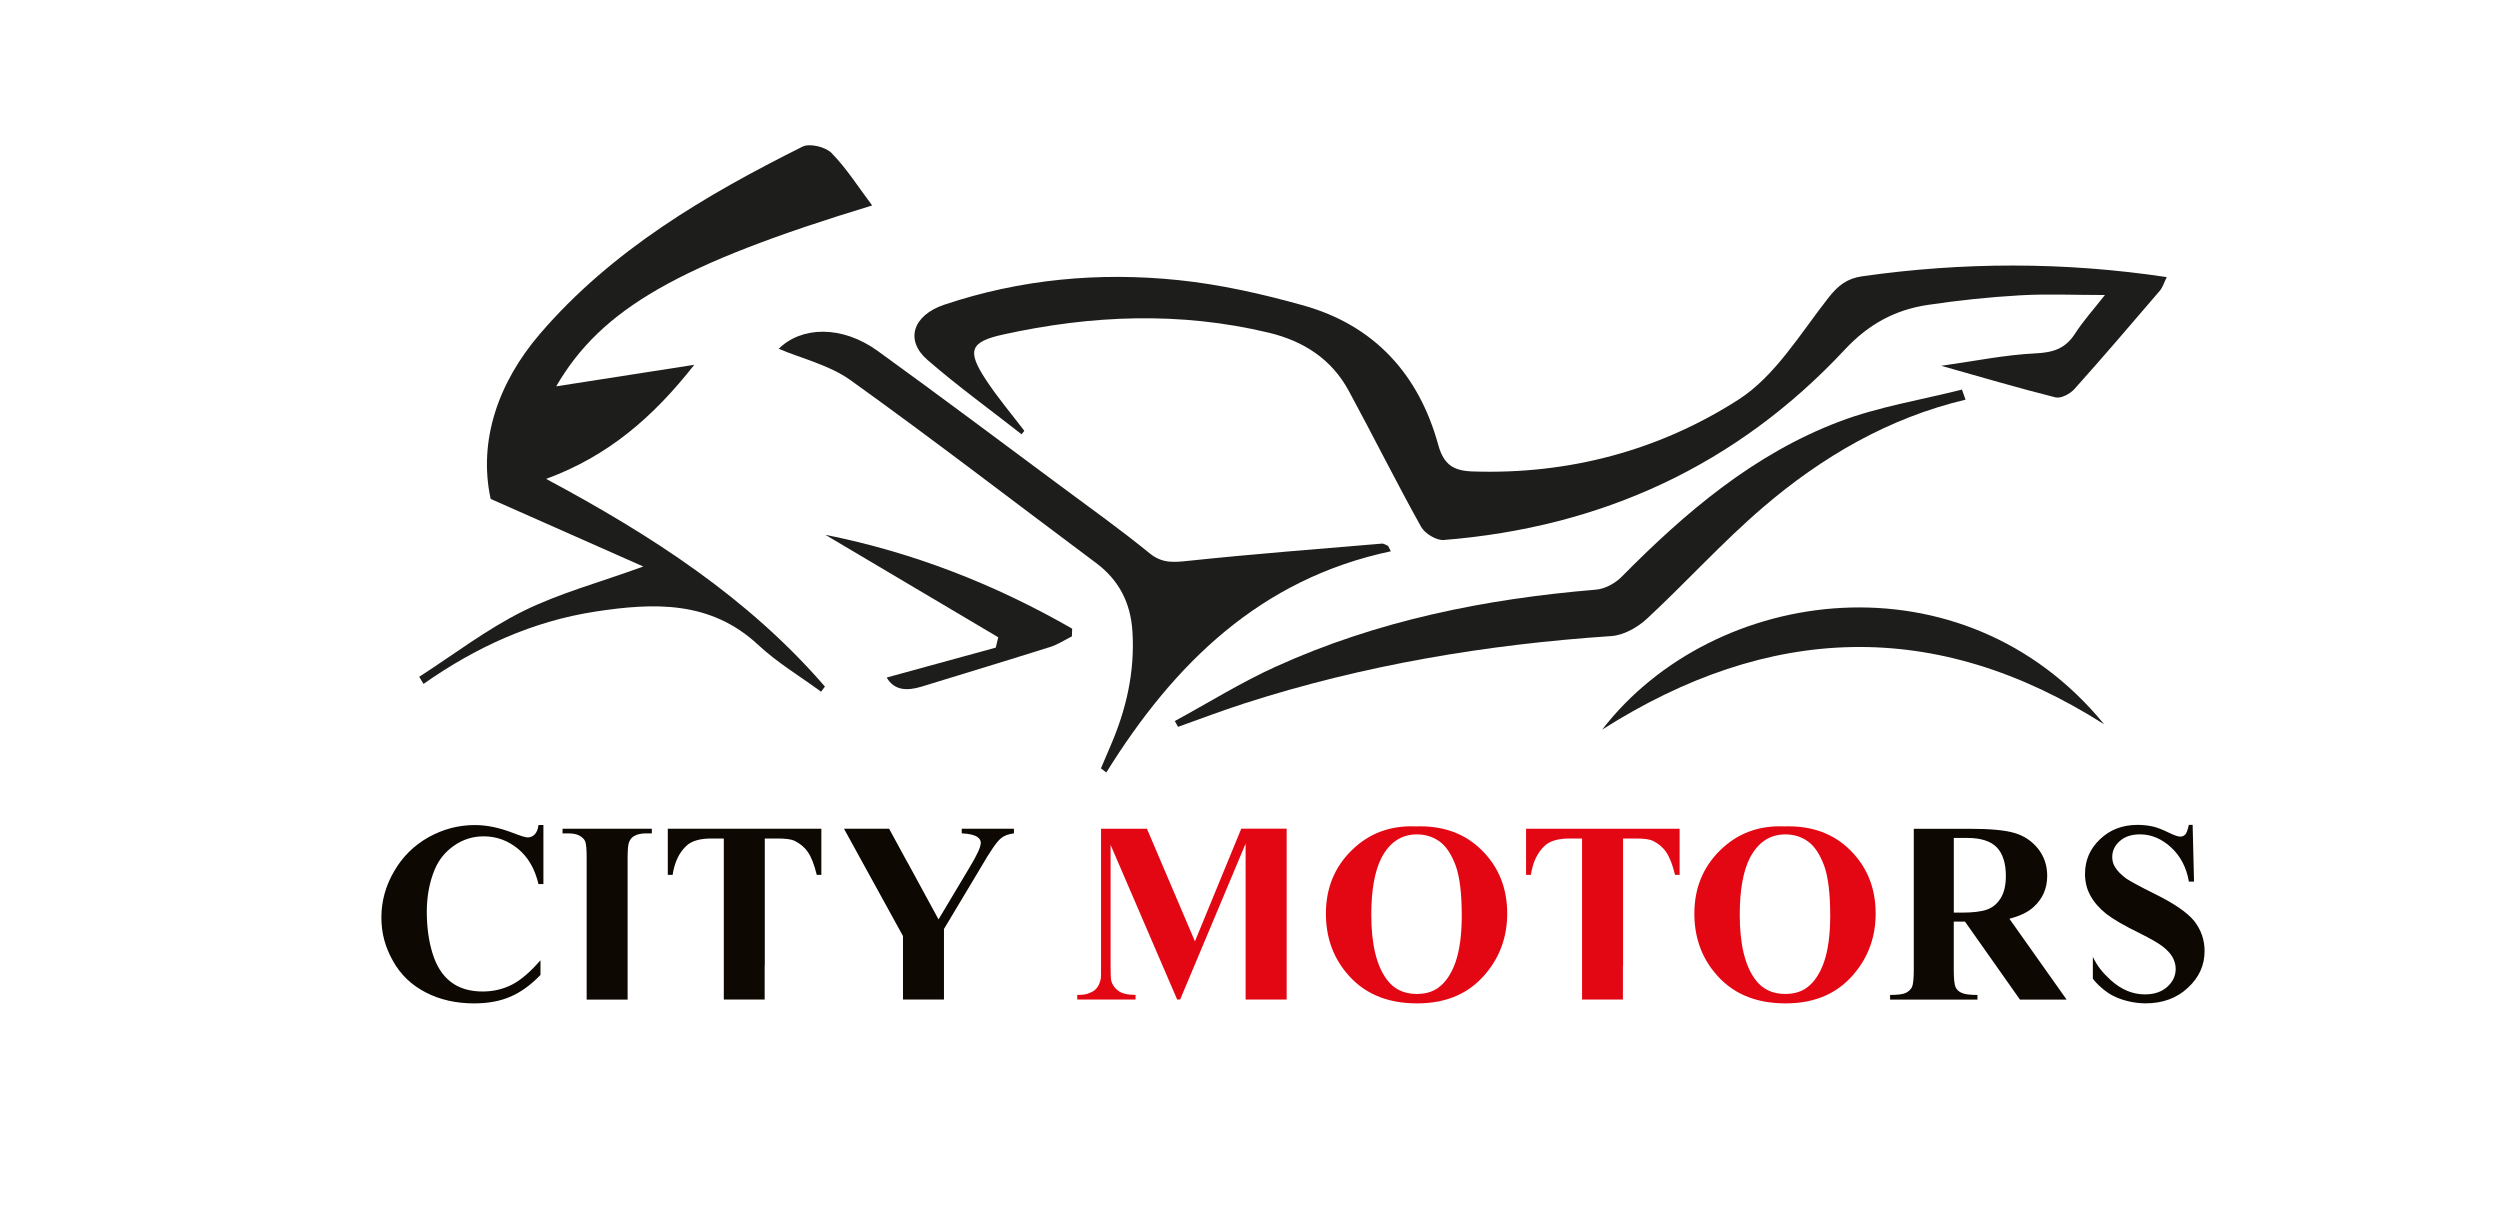
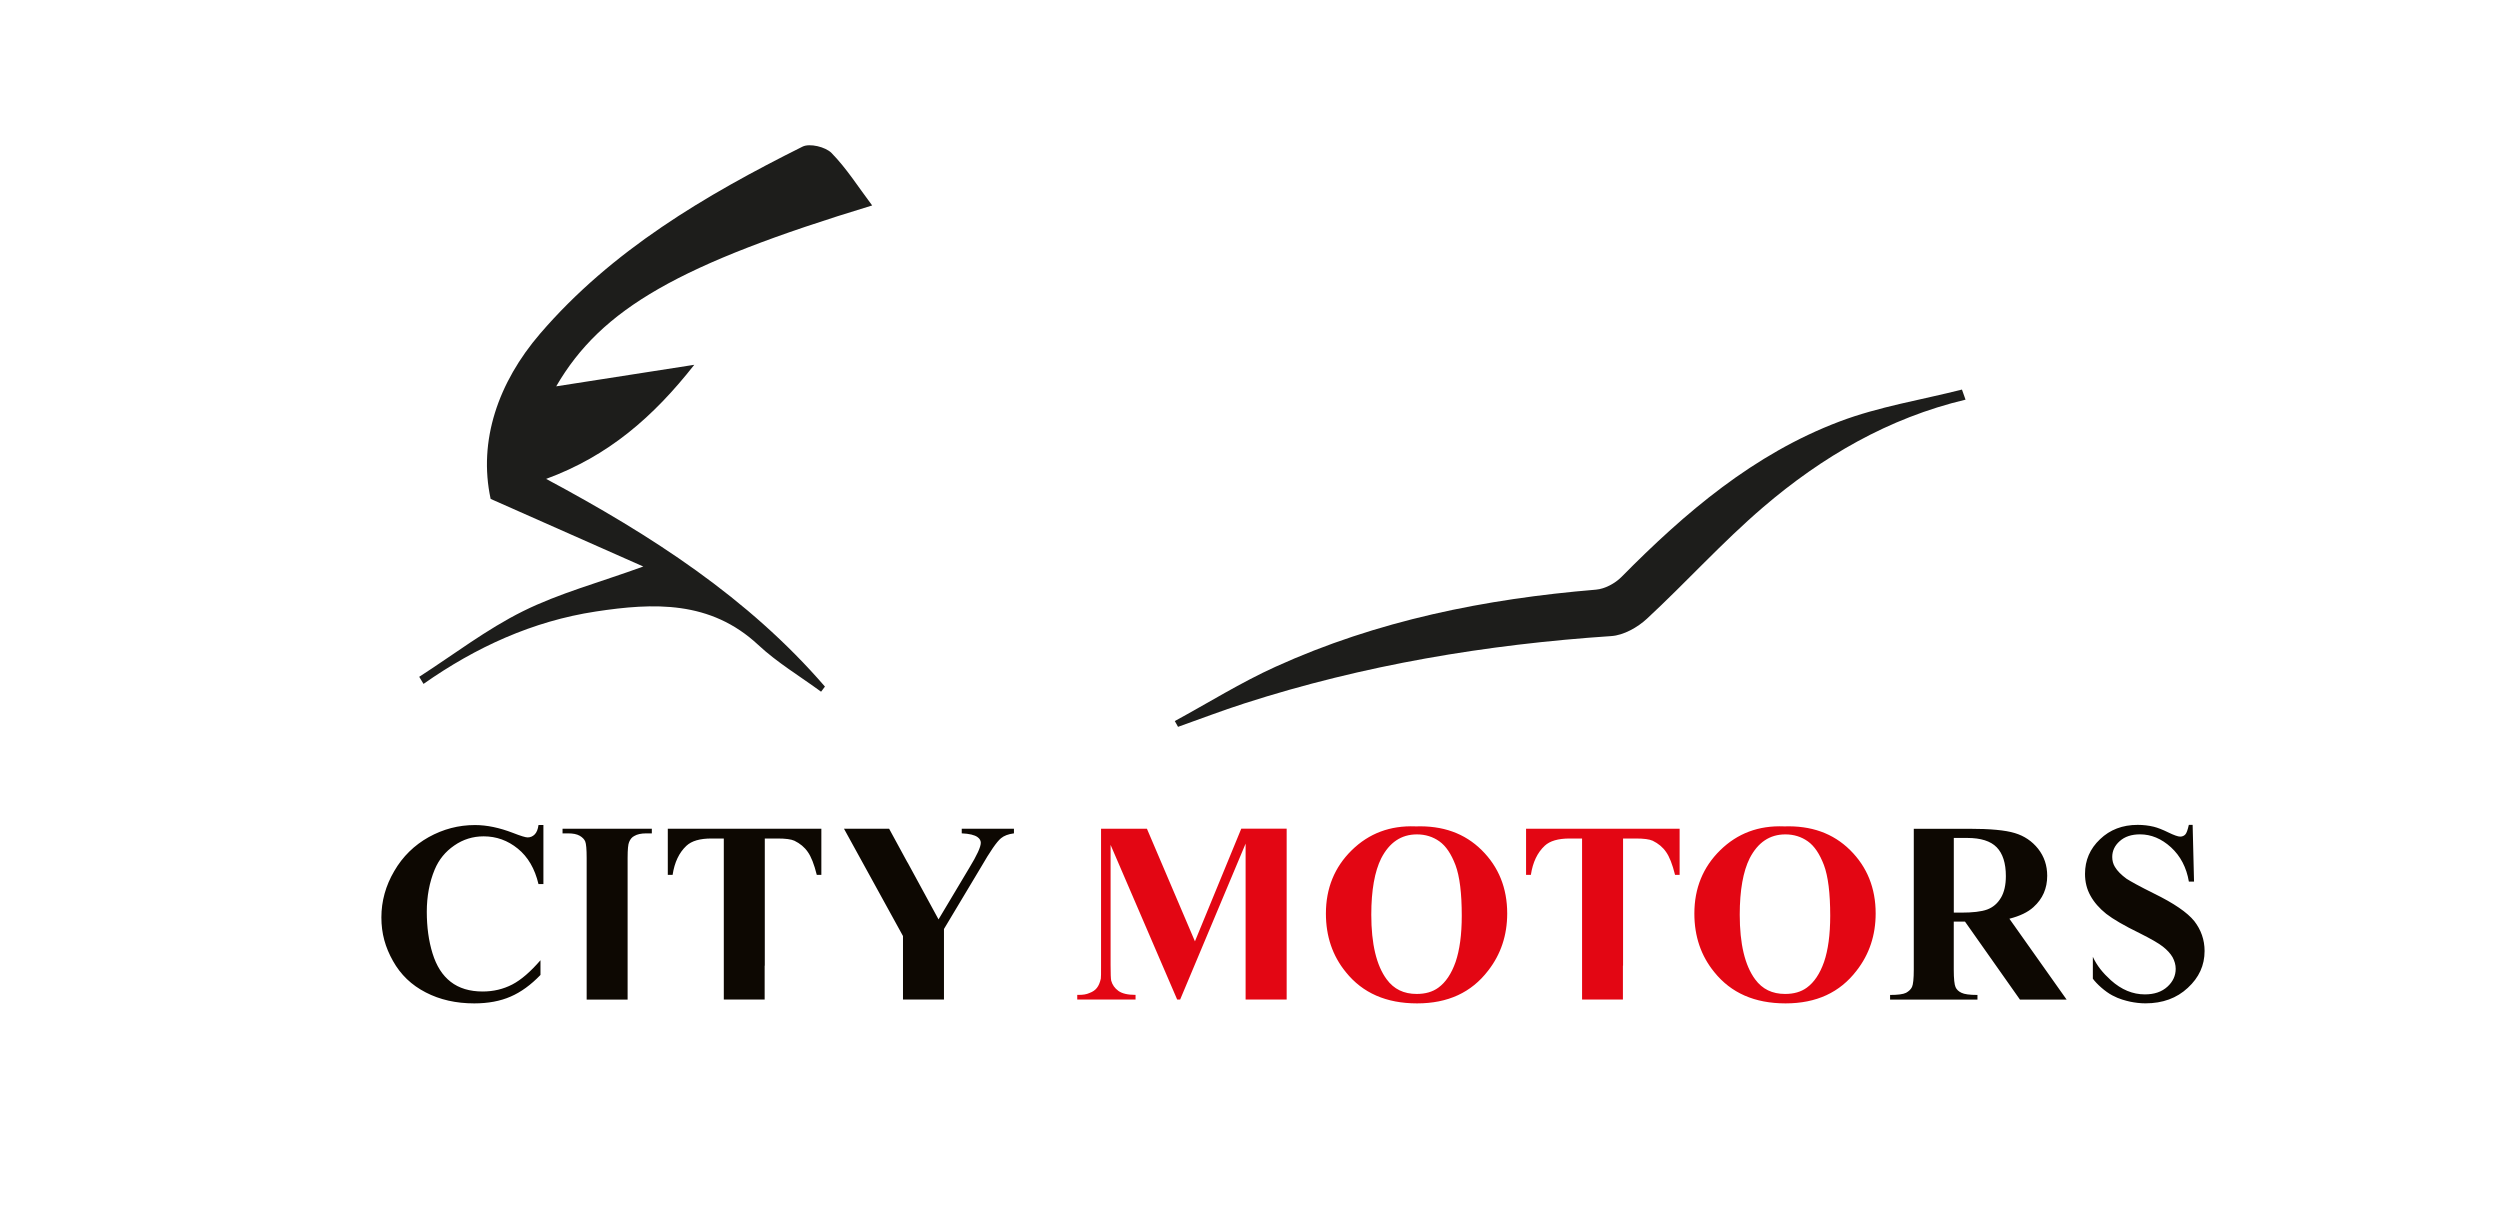
<svg xmlns="http://www.w3.org/2000/svg" id="_Слой_1" version="1.1" viewBox="0 0 717.32 350.7">
  <defs>
    <style> .st0 { fill: #1d1d1b; } .st1 { fill: #e30613; } .st2 { fill: #0d0802; } </style>
  </defs>
  <g>
-     <path class="st0" d="M293.13,124.61c-9.05-7.09-18.39-13.85-27.06-21.38-6.47-5.62-4.16-12.76,4.84-15.79,21.82-7.33,44.36-9.42,67.09-7.08,12.09,1.24,24.15,3.97,35.88,7.25,20.46,5.72,33.23,19.78,38.79,40.02,1.59,5.8,4.48,7.46,9.85,7.64,27.56.93,53.48-5.98,76.29-20.6,10.55-6.77,17.77-18.98,25.83-29.25,2.77-3.53,5.33-5.52,9.71-6.15,28.93-4.1,57.8-4.19,87.35.24-.82,1.67-1.17,2.96-1.96,3.88-8.11,9.47-16.21,18.96-24.53,28.24-1.23,1.38-3.87,2.78-5.41,2.39-10.65-2.66-21.19-5.79-32.8-9.06,9.42-1.32,18.25-3.15,27.16-3.58,5.05-.24,8.48-1.39,11.22-5.64,2.4-3.72,5.41-7.05,8.58-11.09-8.81,0-16.64-.36-24.42.09-8.81.51-17.63,1.44-26.36,2.74-9.37,1.4-16.98,5.47-23.84,12.82-31.04,33.27-69.84,51.03-115.09,54.64-2.11.17-5.44-1.86-6.51-3.8-7.16-12.87-13.73-26.06-20.75-39.01-4.94-9.12-12.98-14.28-22.95-16.67-25.44-6.1-50.88-5.06-76.19.52-9.62,2.12-10.42,4.68-4.95,13.01,3.34,5.09,7.32,9.77,11.01,14.63-.26.33-.52.66-.79.99h.01Z" />
    <path class="st0" d="M120.29,194.19c9.88-6.36,19.32-13.63,29.78-18.82,10.37-5.15,21.79-8.2,34.51-12.82-14.71-6.51-28.4-12.58-43.8-19.4-3.6-16.66,2.16-33.41,14.18-47.4,20.57-23.94,47.41-39.75,75.32-53.68,2.05-1.02,6.6.08,8.31,1.83,4.31,4.4,7.66,9.73,11.66,15.05-55.3,16.82-77.69,29.56-90.66,51.9,13.2-2.06,25.72-4.01,39.62-6.18-11.77,14.98-24.66,26.18-42.51,32.74,30.28,16.21,58.04,34.17,80,59.59-.37.49-.74.98-1.11,1.47-6.04-4.44-12.58-8.34-18.02-13.42-13.74-12.81-30.03-12.12-46.63-9.59-18.1,2.76-34.42,10.23-49.42,20.77-.41-.68-.82-1.35-1.23-2.03h0Z" />
-     <path class="st0" d="M399.07,158.18c-37.48,7.92-62.24,32.25-81.64,63.47-.51-.4-1.02-.8-1.54-1.19.88-2.07,1.75-4.15,2.65-6.22,4.6-10.54,7.12-21.47,6.39-33.05-.52-8.17-3.81-14.72-10.47-19.68-23.46-17.49-46.62-35.37-70.4-52.41-6.1-4.37-14.02-6.21-20.63-9.02,6.5-6.43,18.09-6.84,28.42.63,17.64,12.75,35.06,25.82,52.54,38.79,8.56,6.35,17.24,12.55,25.49,19.27,3.68,3,7.06,2.57,11.28,2.13,18.42-1.94,36.88-3.36,55.34-4.92.57-.05,1.19.43,1.79.66.26.51.52,1.03.78,1.54h0Z" />
    <path class="st0" d="M563.98,114.67c-22.12,5.25-41.19,16.4-58.13,30.9-11.66,9.99-22.01,21.49-33.29,31.95-2.69,2.5-6.69,4.75-10.23,4.99-35.85,2.4-71.02,8.28-105.26,19.31-6.41,2.06-12.71,4.48-19.06,6.73l-.93-1.66c9.62-5.23,18.96-11.07,28.91-15.58,29.18-13.26,60.13-19.48,91.93-22.12,2.55-.21,5.49-1.79,7.33-3.65,18.29-18.52,37.95-35.28,62.58-44.6,11.25-4.26,23.38-6.18,35.11-9.16l1.03,2.9h.01Z" />
-     <path class="st0" d="M459.7,209.35c32.1-41.58,103.54-51.08,144.05-1.52-48.48-30.85-96.39-28.78-144.05,1.52Z" />
-     <path class="st0" d="M286.42,182.85c-16.52-9.79-33.04-19.58-49.61-29.4,24.98,4.97,48.58,14.15,70.82,26.93-.02.74-.05,1.47-.07,2.21-2.06,1.03-4.02,2.35-6.19,3.03-12.27,3.87-24.6,7.59-36.9,11.38-4.21,1.3-7.91,1.14-10.05-2.6,10.48-2.87,20.89-5.73,31.3-8.58.23-.99.47-1.98.7-2.97h0Z" />
  </g>
  <g>
    <path class="st2" d="M629.6,264.29c-1.99-2.48-5.85-5.12-11.61-7.94-4.08-2.02-6.68-3.47-7.84-4.22-1.52-1.12-2.63-2.23-3.32-3.39-.51-.83-.77-1.8-.77-2.85,0-1.73.69-3.25,2.14-4.54,1.44-1.3,3.4-1.95,5.82-1.95,3.19,0,6.15,1.22,8.89,3.71,2.72,2.49,4.45,5.78,5.14,9.85h1.48l-.4-16.28h-1.09c-.33,1.44-.65,2.39-1.01,2.75-.36.39-.86.62-1.48.62s-1.78-.41-3.4-1.2c-1.63-.8-3.04-1.35-4.16-1.63-1.48-.36-3.04-.54-4.62-.54-4.35,0-7.95,1.37-10.81,4.12-2.89,2.74-4.31,6.02-4.31,9.96,0,2.27.51,4.37,1.56,6.24,1.05,1.91,2.57,3.64,4.52,5.2,1.95,1.52,5.14,3.39,9.58,5.55,3.17,1.59,5.38,2.85,6.64,3.83,1.26.98,2.21,2.02,2.82,3.07.58,1.07.9,2.2.9,3.34,0,1.95-.79,3.69-2.38,5.13-1.62,1.47-3.75,2.2-6.47,2.2-3.46,0-6.72-1.33-9.76-4.07-2.27-2.06-3.98-4.12-5.16-6.71v6.27c1.05,1.48,3.54,3.73,5.59,4.8,2.03,1.09,3.77,1.49,5.14,1.81,1.37.28,2.85.47,4.37.47,4.92,0,8.97-1.48,12.14-4.44,3.22-2.96,4.82-6.45,4.82-10.58,0-3.21-1.01-6.06-2.96-8.59M574.09,257.64c-.94,1.59-2.25,2.7-3.9,3.32-1.67.62-4.2.9-7.53.9h-2.06v-21.43h3.88c3.87,0,6.69.9,8.42,2.67,1.74,1.78,2.64,4.55,2.64,8.27,0,2.55-.47,4.65-1.44,6.27h0ZM583.5,260.23c2.61-2.35,3.9-5.33,3.9-8.94,0-2.96-.86-5.52-2.61-7.76-1.73-2.16-3.94-3.68-6.69-4.5-2.74-.84-7.09-1.23-13.02-1.23h-15.96v40.39c0,2.65-.19,4.32-.51,5-.33.69-.91,1.23-1.7,1.67-.8.41-2.35.62-4.59.62v1.33h25.07v-1.33c-2.25,0-3.77-.21-4.59-.62-.83-.39-1.41-.94-1.7-1.63-.32-.68-.51-2.38-.51-5.04v-13.76h3.22l15.77,22.38h13.39l-16.42-23.2c2.98-.77,5.29-1.85,6.95-3.37h0ZM275.95,237.78v1.33c2.21.1,3.69.47,4.52,1.07.62.44.95.99.95,1.63,0,1.2-1.09,3.58-3.3,7.2l-8.83,14.79-8.83-16.23c-.07-.07-.07-.15-.14-.21l-5.21-9.58h-12.95l16.93,30.79v18.23h11.76v-20.25l10.63-17.75c2.61-4.52,4.5-7.27,5.72-8.28.88-.73,2.1-1.2,3.73-1.41v-1.33h-14.98,0ZM207.68,278.41v8.39h11.72v-9.73h.04v-36.48h3.67c2.28,0,3.88.21,4.83.64,1.63.8,2.9,1.85,3.84,3.22.95,1.33,1.82,3.51,2.58,6.58h1.31v-13.25h-44.06v13.25h1.38c.54-3.62,1.88-6.39,3.95-8.34,1.52-1.42,3.9-2.1,7.2-2.1h3.54v37.81h0ZM180.08,286.8v-40.64c0-2.46.15-3.97.43-4.55.33-.84.84-1.42,1.48-1.74.84-.51,1.99-.75,3.41-.75h1.63v-1.33h-25.62v1.33h1.63c1.38,0,2.46.21,3.3.68.79.47,1.33,1.01,1.59,1.67.25.62.4,2.17.4,4.7v40.64h11.76,0ZM154.51,236.74c-.17,1.23-.54,2.14-1.09,2.68-.57.58-1.26.86-2.03.86-.6,0-1.99-.43-4.22-1.3-3.84-1.48-7.46-2.25-10.89-2.25-4.71,0-9.11,1.16-13.28,3.47-4.12,2.31-7.46,5.55-9.88,9.74-2.46,4.18-3.69,8.63-3.69,13.28s1.12,8.59,3.33,12.51c2.2,3.94,5.31,6.92,9.4,9.02,4.05,2.1,8.68,3.15,13.93,3.15,3.95,0,7.46-.65,10.42-1.95,2.96-1.27,5.83-3.37,8.57-6.21v-4.22c-2.85,3.28-5.53,5.63-8.1,6.96s-5.4,2.01-8.5,2.01c-3.73,0-6.8-.94-9.16-2.78-2.38-1.84-4.09-4.54-5.21-8.15-1.11-3.58-1.65-7.58-1.65-11.95s.75-8.48,2.27-12.12c1.2-2.85,3.04-5.12,5.61-6.89,2.53-1.76,5.36-2.63,8.43-2.63,3.66,0,6.92,1.18,9.81,3.53,2.89,2.34,4.88,5.74,5.93,10.17h1.41v-16.96h-1.41v.03Z" />
    <path class="st1" d="M512.28,239.41c2.42,0,4.59.68,6.43,1.99,1.88,1.33,3.4,3.6,4.63,6.82,1.2,3.21,1.8,8.06,1.8,14.53,0,5.45-.61,9.86-1.77,13.26-1.2,3.41-2.85,5.86-4.95,7.38-1.67,1.22-3.73,1.8-6.22,1.8-3.69,0-6.54-1.37-8.61-4.2-2.93-3.97-4.41-10.14-4.41-18.54,0-7.01.98-12.43,2.85-16.18,2.35-4.55,5.75-6.86,10.24-6.86M511.84,237.11c-7.24-.28-13.31,2-18.26,6.84-4.95,4.85-7.42,10.92-7.42,18.18,0,6.5,1.89,12.11,5.72,16.8,4.82,6,11.61,8.97,20.44,8.97s15.58-3.11,20.39-9.4c3.66-4.69,5.47-10.18,5.47-16.4,0-7.26-2.43-13.33-7.31-18.17-4.88-4.84-11.21-7.1-19.02-6.81h-.01ZM453.94,278.41v8.39h11.72v-9.73h.04v-36.48h3.67c2.28,0,3.88.21,4.83.64,1.63.8,2.9,1.85,3.84,3.22.95,1.33,1.82,3.51,2.58,6.58h1.31v-13.25h-44.06v13.25h1.38c.54-3.62,1.88-6.39,3.95-8.34,1.52-1.42,3.9-2.1,7.2-2.1h3.54v37.81h0ZM406.56,239.41c2.42,0,4.59.68,6.43,1.99,1.88,1.33,3.4,3.6,4.63,6.82,1.2,3.21,1.8,8.06,1.8,14.53,0,5.45-.61,9.86-1.77,13.26-1.2,3.41-2.85,5.86-4.95,7.38-1.67,1.22-3.73,1.8-6.22,1.8-3.69,0-6.54-1.37-8.61-4.2-2.93-3.97-4.41-10.14-4.41-18.54,0-7.01.98-12.43,2.85-16.18,2.35-4.55,5.75-6.86,10.24-6.86h.01ZM406.12,237.11c-7.24-.28-13.31,2-18.26,6.84-4.95,4.85-7.42,10.92-7.42,18.18,0,6.5,1.89,12.11,5.72,16.8,4.82,6,11.61,8.97,20.44,8.97s15.58-3.11,20.39-9.4c3.66-4.69,5.47-10.18,5.47-16.4,0-7.26-2.43-13.33-7.31-18.17-4.88-4.84-11.21-7.1-19.02-6.81h0ZM356.15,237.78l-13.29,32.32-13.78-32.32h-13.16v39.33c0,2.21,0,3.41-.06,3.69-.26,1.12-.62,2.02-1.12,2.64-.47.62-1.16,1.12-2.14,1.48-.9.41-1.91.54-3,.54h-.51v1.33h16.73v-1.33c-2.25,0-3.88-.39-4.93-1.15-1.05-.77-1.73-1.74-2.06-2.94-.11-.58-.17-2.02-.17-4.44v-34.51l19.1,44.37h.86l18.78-44.73v44.73h11.78v-49.02h-13.04.01Z" />
  </g>
</svg>